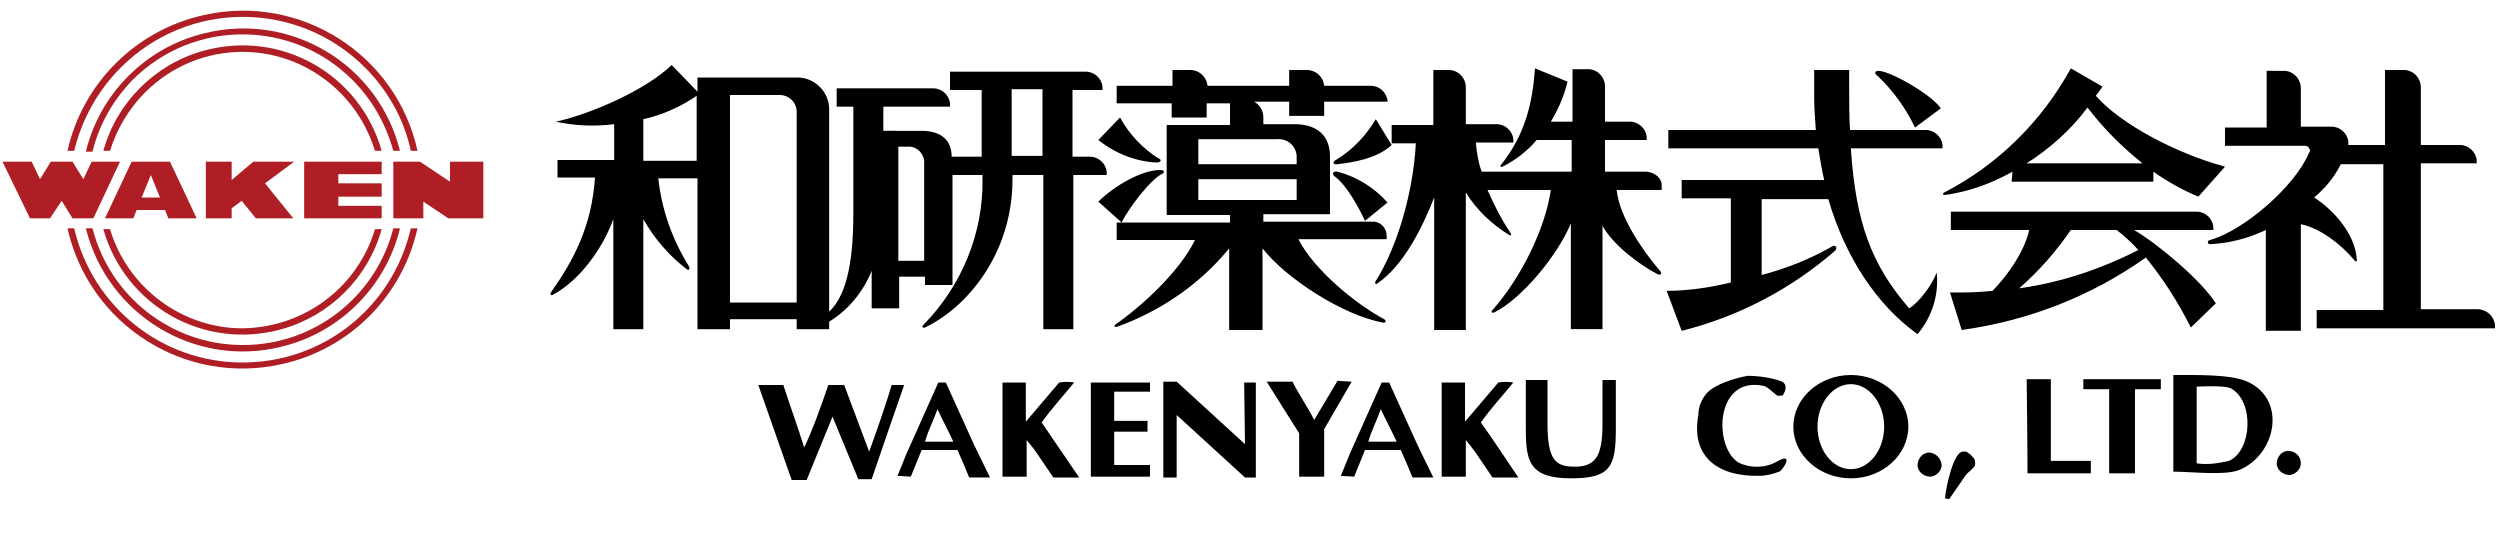
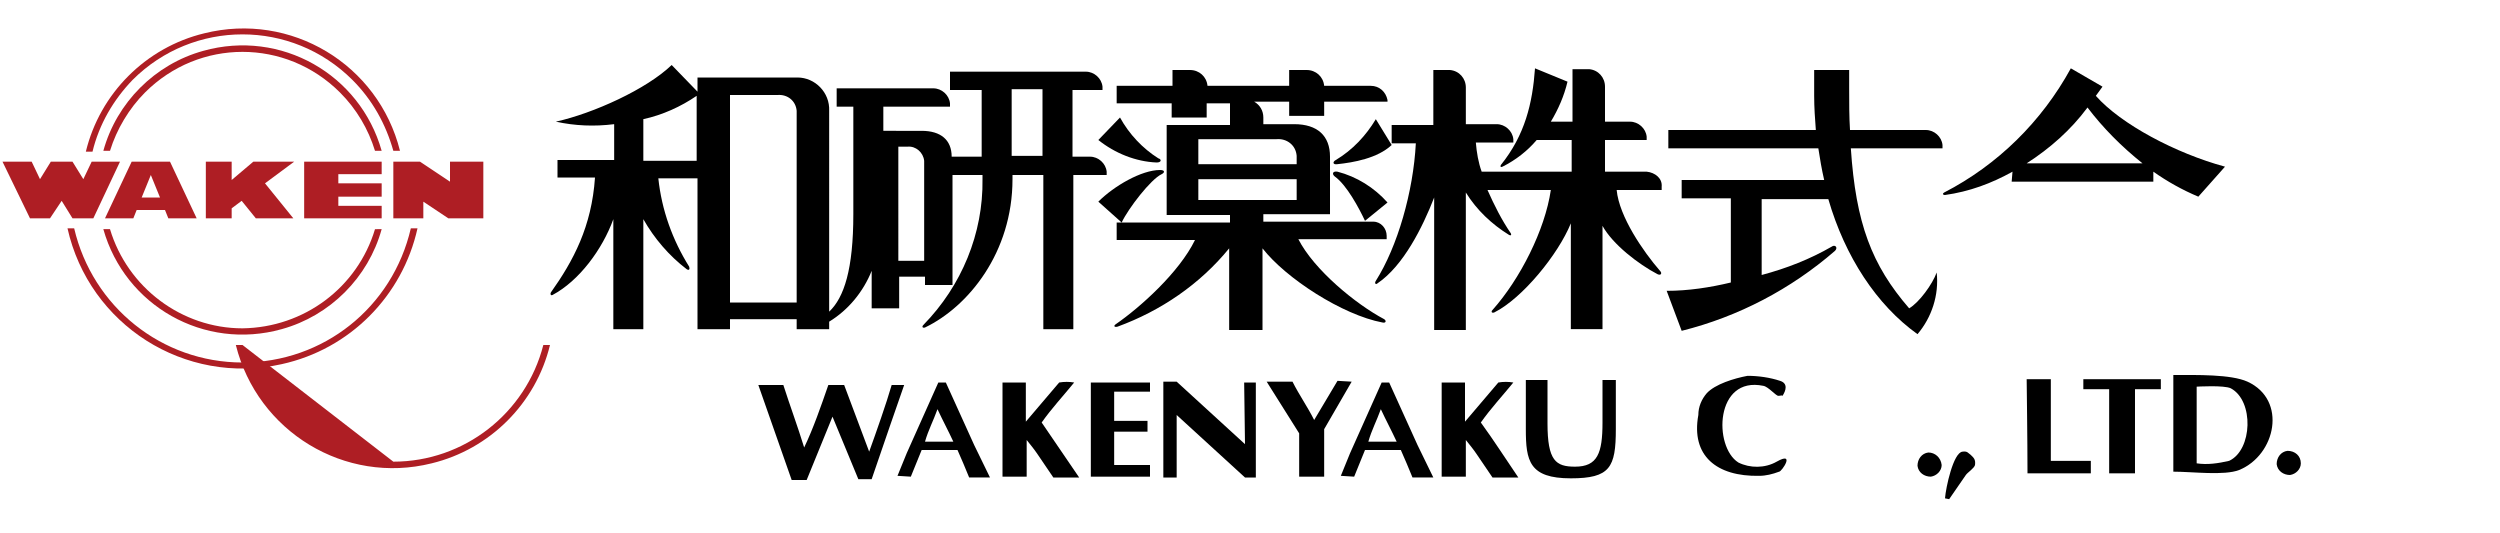
<svg xmlns="http://www.w3.org/2000/svg" version="1.1" id="レイヤー_1" x="0px" y="0px" viewBox="0 0 300 64" style="enable-background:new 0 0 300 64;" xml:space="preserve">
  <style type="text/css">
	.st0{fill:#AE1E24;}
</style>
  <path d="M213.2,55.4c-1.4,0.8-3.2,0.8-4.6,0.1c-3-1.9-2.8-10.4,3-9.2c0.6,0.1,1.5,1.2,1.8,1.2s0.4-0.1,0.5,0  c0.4-0.6,0.7-1.5-0.3-1.8c-1.2-0.4-2.6-0.6-3.9-0.6c-1.6,0.3-3.9,1-4.9,2.1c-0.6,0.7-1,1.6-1,2.6c-0.9,4.9,2.2,7.4,7.3,7.3  c0.8,0,1.6-0.2,2.4-0.5C213.8,56.6,215.5,54.1,213.2,55.4" />
  <path d="M269.7,45.8c-2-0.9-6.1-0.8-8.9-0.8v11.6c2.3,0,6.1,0.5,7.9-0.2C273.1,54.6,274.5,48,269.7,45.8 M267.5,55.3  c-1.3,0.3-2.6,0.5-3.9,0.3v-9.2c0,0,3.3-0.2,4.1,0.2C270.5,48.1,270.3,54,267.5,55.3" />
  <path d="M250,46.7h3.1v10.1h3.1V46.7h3.1v-1.2H250C250,45.6,250,46.3,250,46.7" />
  <path d="M246.1,45.5h-2.9c0,0,0.1,7.6,0.1,11.3h7.6v-1.5h-4.8V45.5z" />
  <path d="M160.5,45.7l-2.8,4.7c-0.8-1.6-1.8-3-2.6-4.6H152l3.9,6.2v5.2h3v-5.7l3.3-5.7L160.5,45.7" />
  <path d="M113.5,45.9c-0.3,0-0.6,0-0.9,0l-3.8,8.5l-1.1,2.7l1.6,0.1l1.3-3.2h4.3c0.5,1.1,0.9,2.1,1.4,3.3h2.5l-1.9-3.9L113.5,45.9z   M111,53c0.4-1.4,1-2.5,1.5-3.9c0.6,1.3,1.3,2.6,1.9,3.9H111z" />
  <path d="M128.9,45.9c-0.6-0.1-1.2-0.1-1.8,0l-4,4.7v-4.7l-2.8,0v11.3h2.9c0-1.5,0-0.1,0-4.4c0.4,0.5,0.9,1.1,1.3,1.7l1.9,2.8h3.1  c-1.5-2.2-3-4.4-4.5-6.6C126.2,49,127.6,47.5,128.9,45.9" />
  <path d="M181.6,45.9c-0.6-0.1-1.2-0.1-1.8,0l-4,4.7v-4.7l-2.8,0v11.3h2.9c0-1.5,0-0.1,0-4.4c0.4,0.5,0.9,1.1,1.3,1.7l1.9,2.8h3.1  c-1.5-2.2-2.9-4.4-4.5-6.6C178.9,49,180.3,47.5,181.6,45.9" />
  <path d="M138,47.1c0-0.4,0-0.8,0-1.2h-7.1c0,0,0,7.6,0,11.3h7.1v-1.4h-4.3v-4h4v-1.3h-4v-3.5H138z" />
  <path d="M149.4,53.3l-8.2-7.5h-1.6c0,0,0,7.7,0,11.5h1.6v-7.5l8.2,7.5h1.3V45.9h-1.4L149.4,53.3z" />
  <path d="M107,46.2c-0.6,2.1-1.9,5.8-2.7,8l-3-8h-1.9c-0.9,2.6-1.8,5.2-2.9,7.5c-0.8-2.6-1.7-5-2.5-7.5h-3l4,11.4h1.8l3.1-7.6  l3.1,7.5h1.6c0.8-2.4,3.9-11.3,3.9-11.3H107z" />
  <path d="M166.7,45.9c-0.3,0-0.6,0-0.9,0l-3.8,8.5l-1.1,2.7l1.6,0.1l1.3-3.2h4.3c0.5,1.1,0.9,2.1,1.4,3.3h2.5l-1.9-3.9L166.7,45.9z   M164.2,53c0.4-1.4,1-2.5,1.5-3.9c0.6,1.3,1.3,2.6,1.9,3.9H164.2z" />
  <path d="M236.5,54.6c-0.3-0.2-0.4-0.5-1-0.4c-1.1,0.1-2,4.3-2.1,5.6l0.5,0.1c0.7-1,1.3-1.9,2-2.9c0.2-0.3,1-0.8,1.1-1.2  C237.1,55.1,236.8,54.9,236.5,54.6" />
  <path d="M193.9,45.6h-1.6v5.1c0,3.7-0.6,5.3-3.3,5.3c-2.3,0-3.3-0.7-3.3-5.2c0-0.2,0-0.4,0-0.5v-4.7h-2.6v5.2c0,0.2,0,0.4,0,0.7  c0,3.8,0.4,5.9,5.4,5.9c4.7,0,5.4-1.3,5.4-5.9c0-0.3,0-0.6,0-0.8L193.9,45.6z" />
-   <path d="M222.1,45c-3.8,0-6.9,2.8-6.9,6.2s3.1,6.2,6.9,6.2s6.9-2.8,6.9-6.2S225.9,45,222.1,45 M222.1,56.3c-2.2,0-4-2.3-4-5.1  s1.8-5.1,4-5.1s4,2.3,4,5.1S224.3,56.3,222.1,56.3" />
  <path d="M231.4,54.3c-0.8,0.1-1.3,0.8-1.3,1.6c0.1,0.8,0.8,1.3,1.6,1.3c0.7-0.1,1.3-0.7,1.3-1.4C232.9,54.9,232.2,54.3,231.4,54.3" />
  <path d="M274.5,54.1c-0.8,0.1-1.3,0.8-1.3,1.6c0.1,0.8,0.8,1.3,1.6,1.3c0.7-0.1,1.3-0.7,1.3-1.4C276.1,54.7,275.4,54.1,274.5,54.1" />
  <path d="M229.1,37c-4.5-5.2-6.4-10.2-7-19.2h11v-0.4c-0.1-1-1-1.8-2-1.8H222c-0.1-1.6-0.1-3.2-0.1-5V8.4h-4.2v3.1  c0,1.4,0.1,2.8,0.2,4.1h-17.7v2.2h18c0.2,1.3,0.4,2.5,0.7,3.8h-17.1v2.2h5.9v10.1c-2.5,0.6-5.1,1-7.7,1l1.8,4.8  c6.8-1.7,13.1-5,18.4-9.6c0.4-0.4,0-0.8-0.4-0.5c-2.6,1.5-5.4,2.6-8.4,3.4v-9.1h8c2,6.9,5.8,12.7,10.7,16.2c1.7-2,2.6-4.7,2.3-7.4  C231.9,34.1,230.3,36.3,229.1,37" />
  <path d="M132.8,21v-0.4c-0.1-1-1-1.8-2-1.8h-2.1v-8h3.6v-0.4c-0.1-1-1-1.8-2-1.8H114v2.2h3.8v8h-3.6c0-2-1.3-3.1-3.6-3.1H106v-2.9h8  v-0.4c-0.1-1-1-1.8-2-1.8h-11.6v2.2h2v12.9c0,6.6-1.1,10-2.9,11.7V13.3c0.1-2.2-1.7-4-3.8-4c-0.2,0-0.3,0-0.5,0H83.7V11l-3.1-3.2  c-3,2.9-9.4,5.8-13.9,6.8c2.3,0.5,4.6,0.6,7,0.3v4.3h-6.8v2.1h4.5c-0.4,5.9-2.6,10-5.3,13.8c-0.1,0.2,0,0.4,0.2,0.3  c3.2-1.7,6-5.5,7.3-9.1v13.2h3.6V26.3c1.3,2.3,3.1,4.4,5.2,6c0.3,0.2,0.4,0,0.3-0.3c-2-3.2-3.3-6.8-3.7-10.6h4.7v18.1h3.9v-1.2h8  v1.2h3.9v-0.9c2.3-1.4,4.1-3.6,5.1-6.1V37h3.3v-3.8h3.1v1h3.3V21h3.6v0.5c0.1,6.5-2.5,12.8-7.1,17.5c-0.2,0.2-0.1,0.4,0.2,0.3  c5.2-2.5,10.5-9,10.5-17.8V21h3.7v18.5h3.6V21H132.8z M77.2,19.3v-5c2.3-0.5,4.5-1.5,6.4-2.8v7.8H77.2z M95.6,36.3h-8V11.4h5.7  c1.2-0.1,2.2,0.7,2.3,1.9c0,0,0,0.1,0,0.1L95.6,36.3z M110.9,31.3h-3.1V17.6h1.1c1-0.1,1.9,0.7,2,1.7c0,0,0,0.1,0,0.1L110.9,31.3z   M121.4,10.7h3.7v8h-3.7V10.7z" />
  <path d="M197.6,20.6h-5v-3.8h5v-0.4c-0.1-1-1-1.8-2-1.8h-3v-4.2c0-1.1-0.8-2-1.9-2.1c0,0-0.1,0-0.1,0h-1.9v6.3h-2.6  c0.9-1.5,1.6-3.1,2-4.8l-3.9-1.6c-0.3,4.2-1.2,8-4.1,11.6c-0.1,0.2,0,0.3,0.2,0.2c1.6-0.8,3-1.9,4.1-3.2h4.2v3.8h-10.8  c-0.4-1.1-0.6-2.3-0.7-3.5h4.5v-0.4c-0.1-1-1-1.8-2-1.8h-3.7v-4.4c0-1.1-0.8-2-1.9-2.1c0,0-0.1,0-0.1,0h-1.9V15h-5v2.2h2.9  c-0.3,5.8-2.2,12.4-4.8,16.5c-0.2,0.3,0,0.5,0.2,0.3c3.1-2.1,5.4-6.7,6.8-10.3v15.9h3.8V23.1c1.3,2.1,3.1,3.8,5.2,5.1  c0.2,0.1,0.3,0,0.2-0.2c-1.1-1.6-2-3.4-2.8-5.2h7.6c-0.7,4.8-3.7,10.7-7,14.4c-0.2,0.2-0.1,0.4,0.2,0.3c3.4-1.7,7.7-7,9.2-10.7v12.7  h3.8V27.1c1.2,2.2,4.3,4.6,6.6,5.8c0.4,0.2,0.6-0.1,0.3-0.4c-2-2.3-4.9-6.5-5.2-9.7h5.4v-0.4C199.5,21.4,198.6,20.7,197.6,20.6" />
  <path d="M241.4,21.8h17v-1.2c1.7,1.2,3.5,2.2,5.4,3L267,20c-5.9-1.6-12.5-5.1-15.5-8.5c0.3-0.4,0.5-0.7,0.8-1.1l-3.8-2.2  c-3.5,6.4-8.8,11.6-15.2,14.9c-0.2,0.1-0.2,0.3,0.1,0.3c2.9-0.4,5.6-1.4,8.1-2.8L241.4,21.8z M250.5,12.9c1.9,2.5,4.1,4.7,6.6,6.7  h-13.9C246,17.8,248.5,15.6,250.5,12.9" />
-   <path d="M297.4,37.1h-6.9V19.6h6.7v-0.4c-0.1-1-1-1.8-2-1.8h-4.7v-6.9c0-1.1-0.8-2-1.9-2.1c0,0-0.1,0-0.1,0h-2.3v9h-4.4  c0-0.1,0-0.3,0-0.4c-0.1-1-1-1.8-2-1.8h-3.7v-4.6c0-1.1-0.8-2-1.9-2.1c0,0-0.1,0-0.1,0H272v6.8h-5v2.2h9.6c0.3,0,0.5,0.2,0.6,0.5  c0,0.1,0,0.2-0.1,0.3c-1.7,4.1-7.9,9.4-11.9,10.5c-0.4,0.1-0.3,0.5,0,0.5c2.3-0.1,4.6-0.7,6.7-1.7v12.1h4.2V26.9  c2.4,0.5,4.9,2.5,6.4,4.3c0.2,0.3,0.4,0.2,0.3-0.2c-0.2-2.8-2.6-5.7-5.1-7.3c1.3-1.1,2.4-2.4,3.2-4h5.1v17.5H278v2.2h21.4V39  C299.3,38,298.5,37.2,297.4,37.1" />
  <path d="M138.8,19.5c0.6,0,0.6-0.4,0.2-0.5c-1.9-1.2-3.5-2.9-4.6-4.9l-2.6,2.7C133.8,18.4,136.3,19.4,138.8,19.5" />
  <path d="M165.1,14.3c-1.2,2-2.8,3.7-4.8,4.9c-0.4,0.2-0.4,0.6,0.2,0.5c1.9-0.2,4.8-0.7,6.5-2.3L165.1,14.3z" />
  <path d="M160.2,21.2c1.4,1,2.9,3.8,3.6,5.3l2.7-2.2c-1.6-1.8-3.7-3.1-6-3.7C159.9,20.5,159.8,20.9,160.2,21.2" />
-   <path d="M225.3,9.1c1.9,1.8,3.4,3.9,4.5,6.2l3.1-2.3c-1.1-1.6-5.7-4.3-7.4-4.5C224.9,8.5,224.9,8.8,225.3,9.1" />
  <path d="M166.1,38.3c-3.4-1.8-8.4-5.9-10.3-9.6h10.6v-0.4c0-0.9-0.7-1.7-1.6-1.7h-13.2v-0.9h8v-6.9c0-2.5-1.5-3.9-4.3-3.9h-3.7v-0.8  c0-0.8-0.4-1.5-1.1-1.9h4.2v1.7h4.2v-1.7h7.6V12c-0.2-1-1-1.7-2-1.7h-5.6c-0.1-1.1-1-1.9-2.1-1.9h-2.1v1.9h-9.8  c-0.1-1.1-1-1.9-2.1-1.9h-2.1v1.9H134v2.1h6.6v1.7h4.2v-1.7h2.8V15H140v10.8h7.6v0.9h-13c0.8-1.7,3.5-5.2,4.8-5.8  c0.4-0.2,0.4-0.5-0.2-0.5c-2.2,0-5.5,1.9-7.4,3.8l2.8,2.5H134v2.1h9.4c-1.9,3.9-6.6,8.1-9.5,10.1c-0.3,0.2-0.2,0.4,0.2,0.3  c5.2-1.9,9.9-5.1,13.4-9.4v9.8h4v-9.8c2.8,3.6,9.6,8,14.4,8.9C166.3,38.8,166.4,38.5,166.1,38.3 M143.8,16.7h9.4  c1.2-0.1,2.3,0.7,2.4,2c0,0.1,0,0.1,0,0.2v0.8h-11.8L143.8,16.7z M143.8,21.5h11.8V24h-11.8V21.5z" />
-   <path d="M256.1,27.6h9.5v-0.4c-0.1-1-1-1.8-2-1.8h-29.5v2.2h9.4c-0.5,2.4-2.5,5.4-4.4,7.3c-1.7,0.2-3.4,0.2-5.1,0.2l1.4,4.5  c7.9-1.1,15.5-4,22.1-8.7c2.1,2.6,3.9,5.4,5.4,8.4l3-2.9C264.1,33.6,259.1,29.4,256.1,27.6 M242.3,34.6c2.4-2.1,4.4-4.4,6.2-7h5.5  c0.9,0.7,1.8,1.5,2.6,2.4C252.1,32.3,247.3,33.9,242.3,34.6" />
  <polygon class="st0" points="54,19.4 54,21.8 50.4,19.4 47.2,19.4 47.2,26.2 50.8,26.2 50.8,24.2 53.8,26.2 58,26.2 58,19.4 " />
  <polygon class="st0" points="45.8,20.9 45.8,19.4 36.5,19.4 36.5,26.2 45.8,26.2 45.8,24.7 40.6,24.7 40.6,23.6 45.8,23.6 45.8,22   40.6,22 40.6,20.9 " />
  <polygon class="st0" points="35.3,19.4 30.4,19.4 27.8,21.6 27.8,19.4 24.7,19.4 24.7,26.2 27.8,26.2 27.8,25 29,24.1 30.7,26.2   35.2,26.2 31.8,22 " />
  <polygon class="st0" points="11,19.4 10,21.5 8.7,19.4 6.1,19.4 4.8,21.5 3.8,19.4 0.3,19.4 3.6,26.2 6,26.2 7.4,24.1 8.7,26.2   11.2,26.2 14.4,19.4 " />
  <path class="st0" d="M20.2,26.2h3.4l-3.2-6.8h-4.6l-3.2,6.8H16l0.4-1h3.4L20.2,26.2z M17,23.7l1.1-2.7l1.1,2.7L17,23.7z" />
-   <path class="st0" d="M14.5,8.1c8.1-8.1,21.2-8.1,29.3,0c2.7,2.7,4.7,6.2,5.5,10h0.8C47.6,6.6,36.1-0.8,24.5,1.8  C16.3,3.6,9.9,10,8.1,18.1h0.8C9.8,14.4,11.7,10.9,14.5,8.1" />
  <path class="st0" d="M29.1,43.5c-9.7,0-18-6.7-20.2-16.1H8.1c2.6,11.6,14.1,18.9,25.7,16.3c8.2-1.8,14.5-8.2,16.3-16.3h-0.8  C47.1,36.9,38.8,43.5,29.1,43.5" />
  <path class="st0" d="M15.9,9.6c7.3-7.3,19.1-7.3,26.4,0c2.4,2.4,4,5.3,4.9,8.5H48C45.4,7.7,34.9,1.4,24.5,4  c-7,1.7-12.5,7.2-14.2,14.2h0.8C11.9,14.9,13.6,12,15.9,9.6" />
-   <path class="st0" d="M29.1,41.4c-8.5,0-15.9-5.8-18-14h-0.8c2.6,10.4,13.1,16.8,23.5,14.2c7-1.7,12.5-7.2,14.2-14.2h-0.8  c-2.1,8.2-9.5,14-18,14" />
+   <path class="st0" d="M29.1,41.4h-0.8c2.6,10.4,13.1,16.8,23.5,14.2c7-1.7,12.5-7.2,14.2-14.2h-0.8  c-2.1,8.2-9.5,14-18,14" />
  <path class="st0" d="M29.1,39.4c-7.3,0-13.8-4.9-15.9-11.9h-0.8c2.6,9.2,12.1,14.6,21.4,12c5.8-1.6,10.4-6.2,12-12H45  C42.9,34.5,36.5,39.3,29.1,39.4" />
  <path class="st0" d="M17.4,11.1c6.5-6.5,16.9-6.5,23.4,0c2,2,3.4,4.4,4.2,7h0.8c-2.6-9.2-12.1-14.6-21.4-12c-5.8,1.6-10.4,6.2-12,12  h0.8C14,15.5,15.5,13,17.4,11.1" />
</svg>